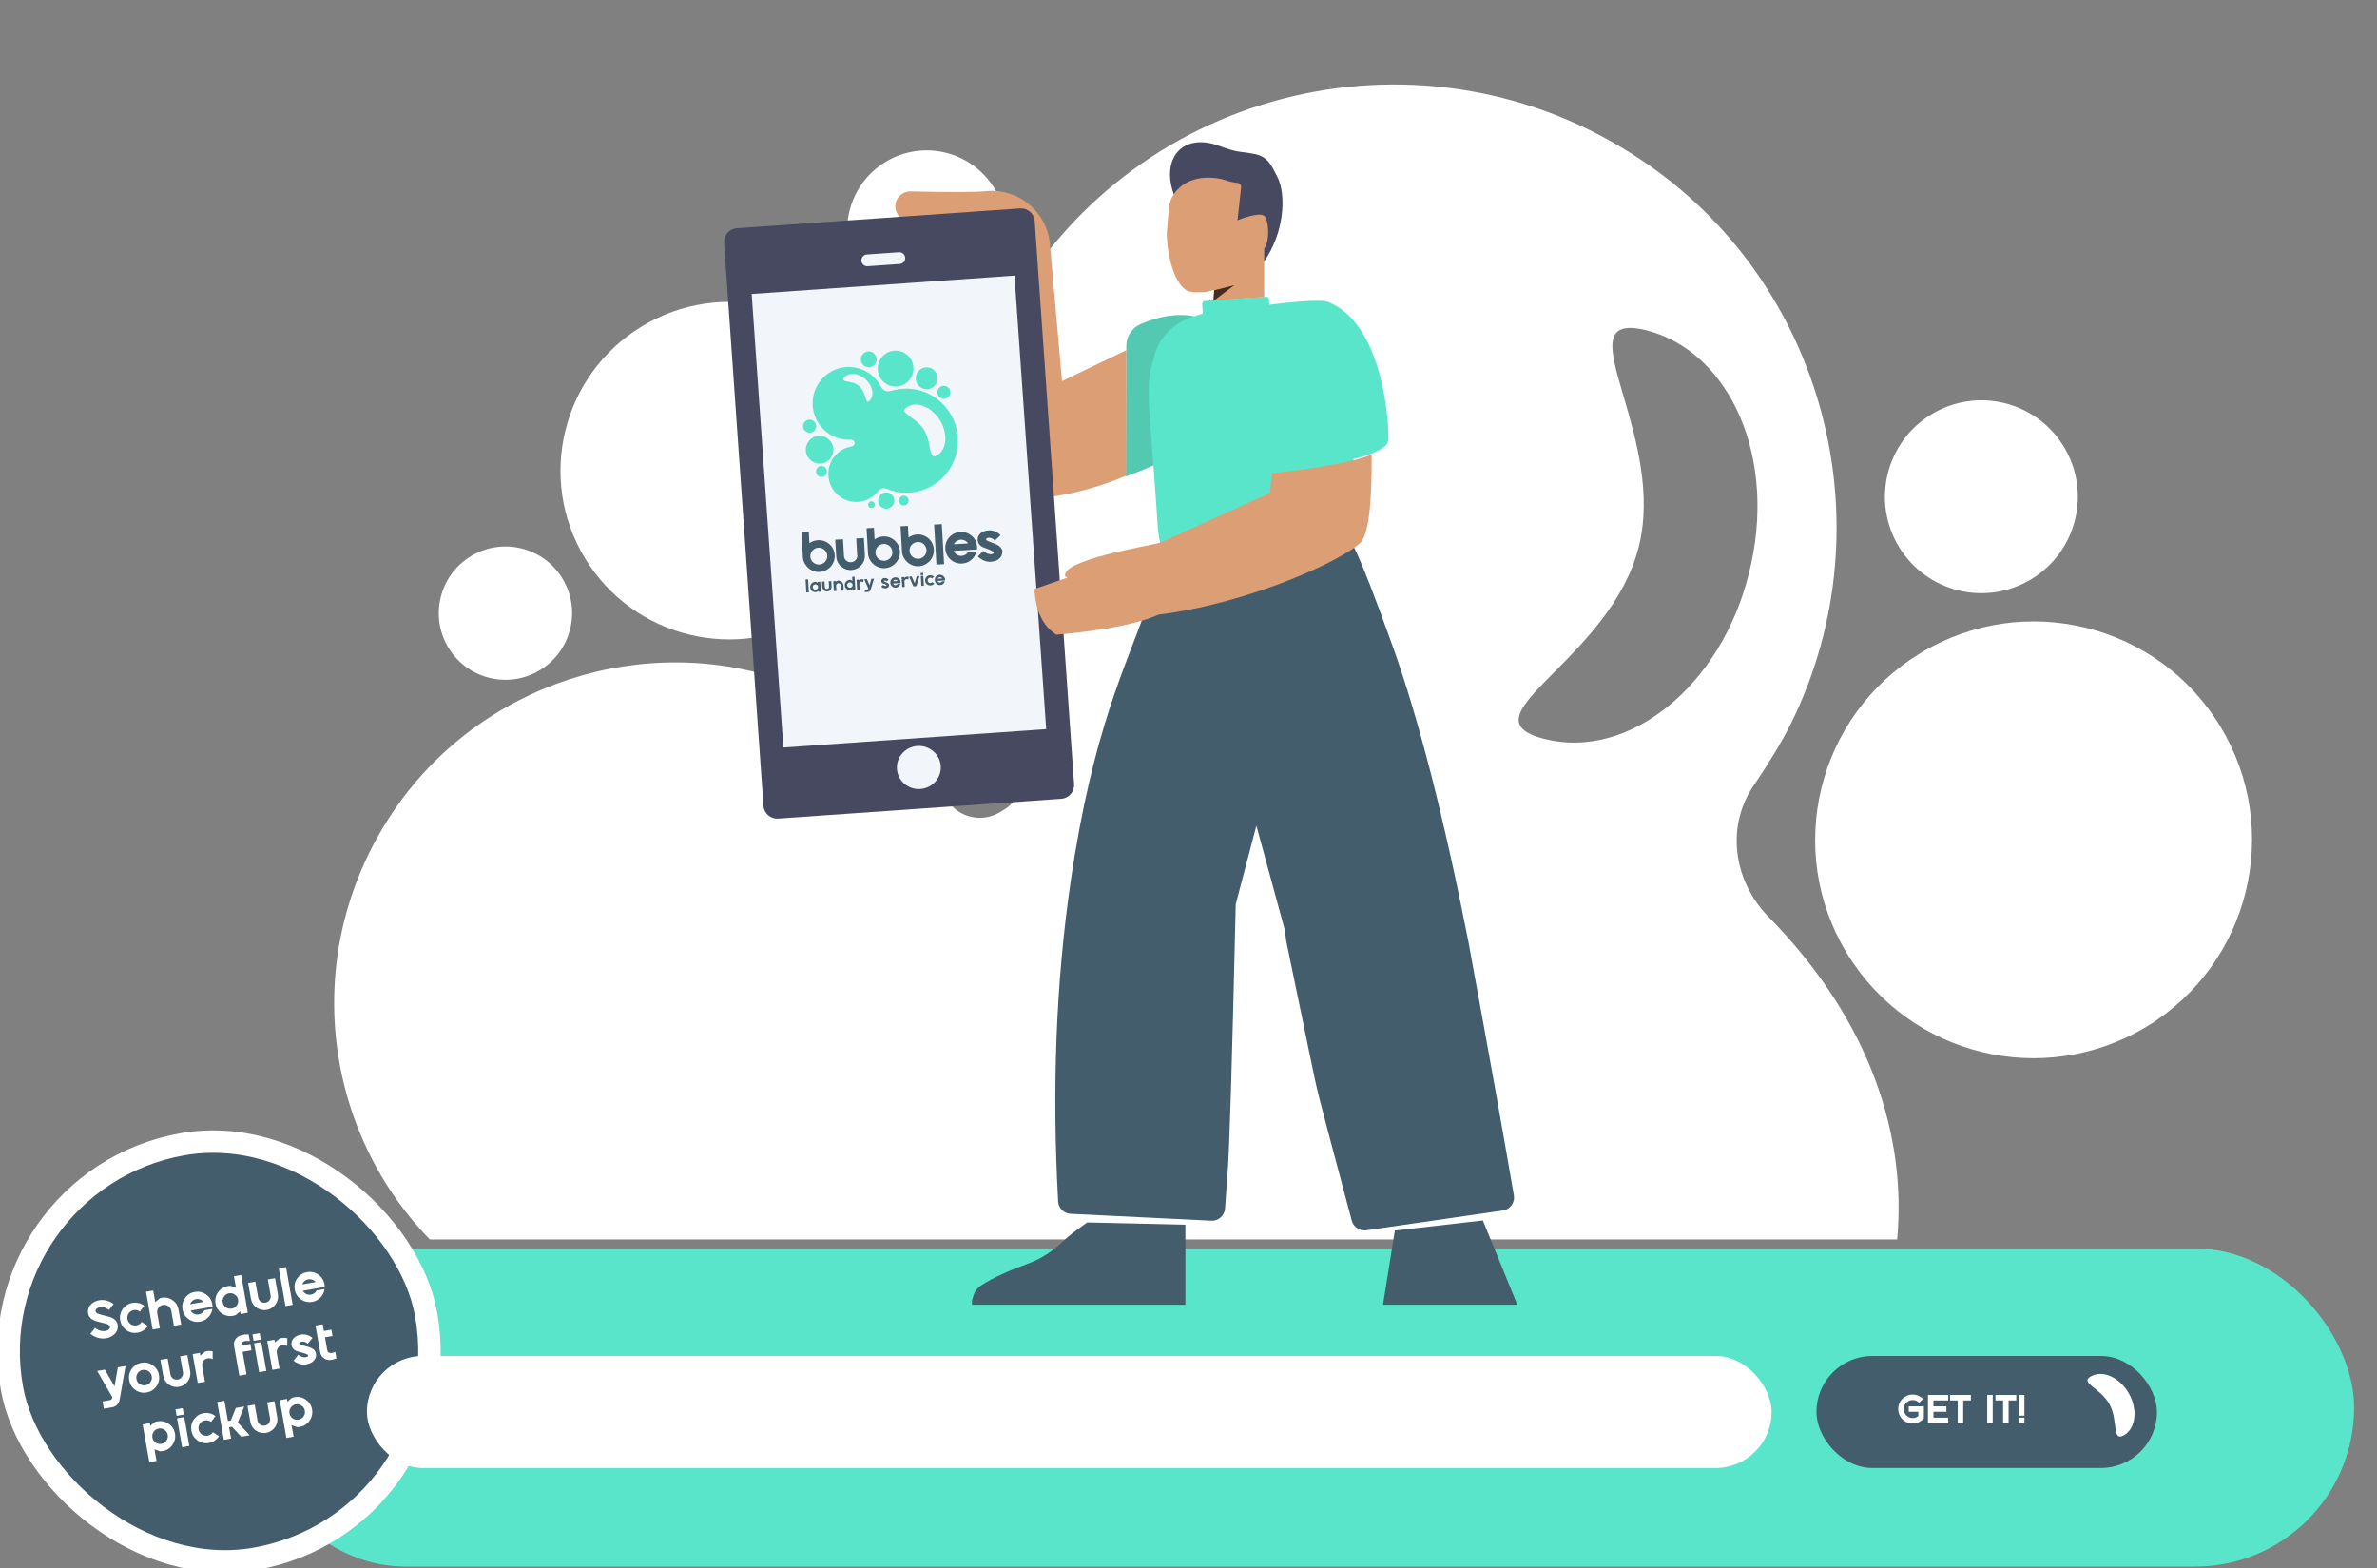
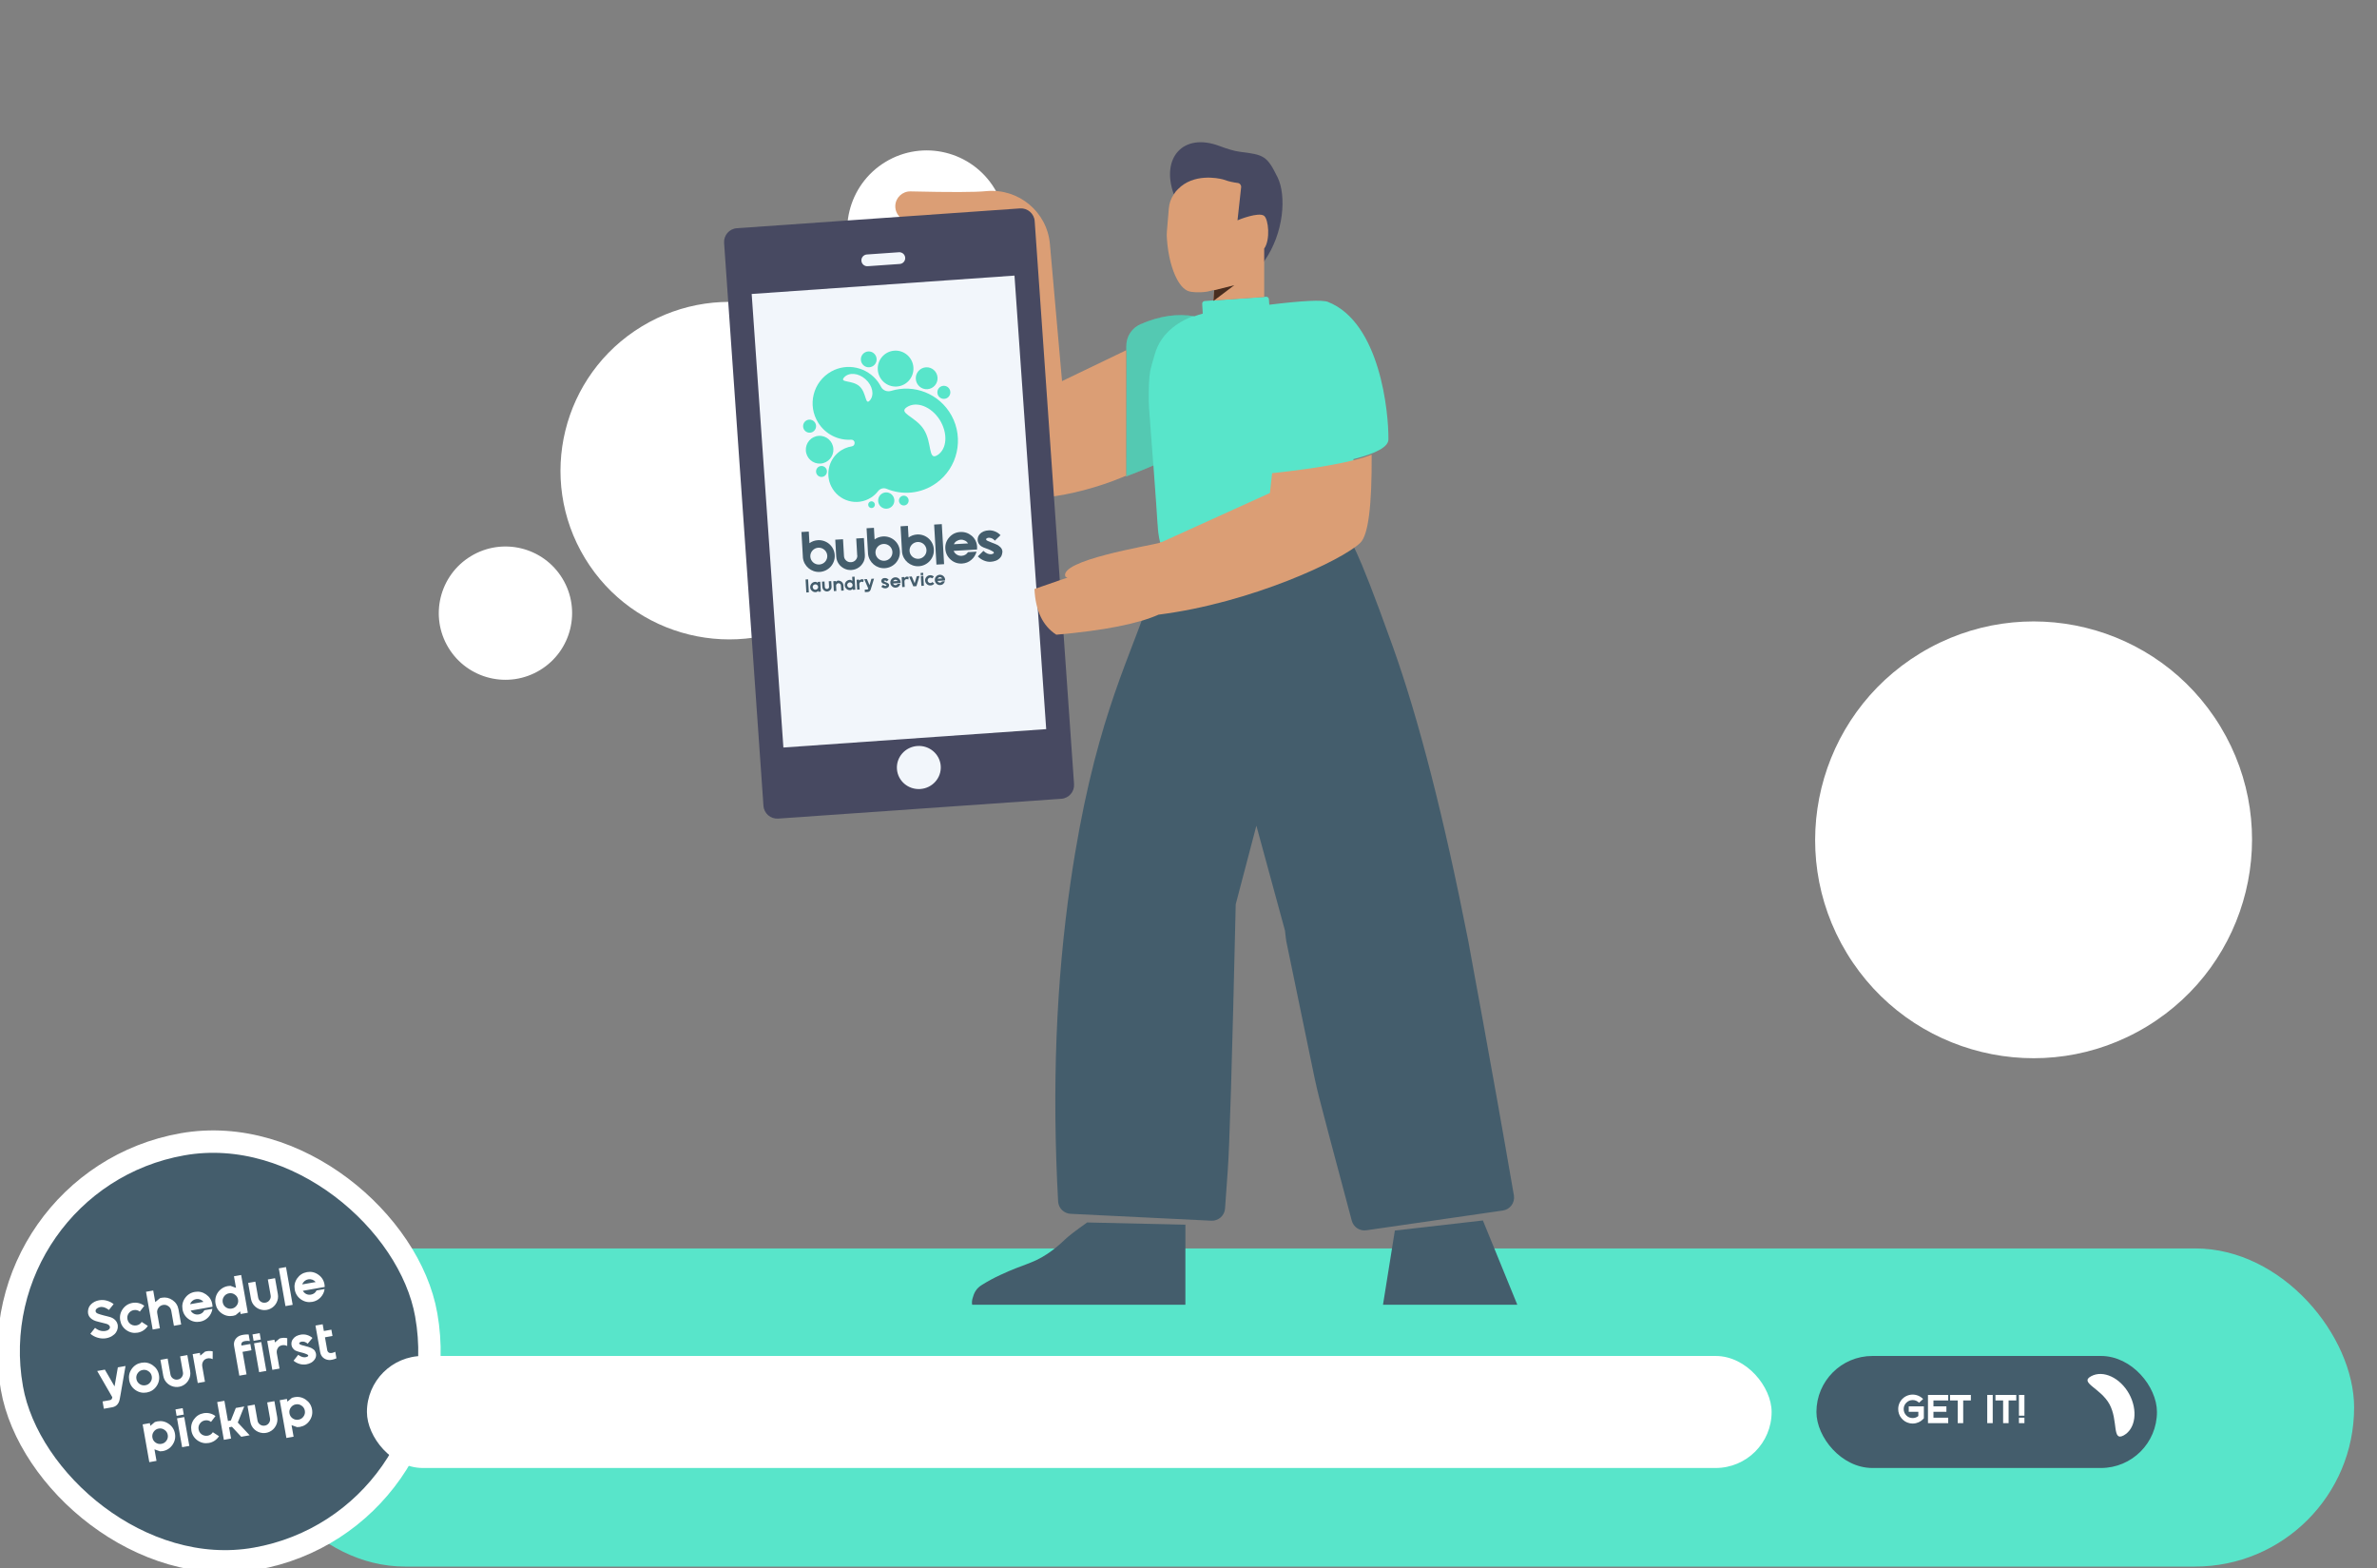
<svg xmlns="http://www.w3.org/2000/svg" width="1061" height="700" viewBox="0 0 1061 700" fill="none">
  <rect x="0" y="0" width="1061" height="700" fill="#808080" stroke="none" />
  <g clip-path="url(#clip0_3001_127)">
    <g clip-path="url(#clip1_3001_127)">
      <path d="M824.353 425.426C852.273 471.431 912.23 486.075 958.27 458.134C1004.31 430.193 1019 370.247 991.08 324.241C963.16 278.236 903.203 263.592 857.163 291.533C811.122 319.474 796.433 379.42 824.353 425.426Z" fill="white" />
-       <path d="M847.601 244.046C859.929 264.36 886.404 270.826 906.733 258.489C927.063 246.151 933.549 219.681 921.221 199.367C908.893 179.053 882.418 172.587 862.089 184.925C841.759 197.262 835.273 223.732 847.601 244.046Z" fill="white" />
      <path d="M383.302 120.97C393.455 137.699 415.257 143.024 431.999 132.863C448.741 122.703 454.083 100.904 443.93 84.175C433.777 67.446 411.975 62.121 395.233 72.281C378.491 82.442 373.149 104.24 383.302 120.97Z" fill="white" />
-       <path d="M200.17 289.1C208.691 303.141 226.989 307.61 241.04 299.083C255.092 290.555 259.575 272.26 251.054 258.219C242.533 244.179 224.234 239.709 210.183 248.237C196.132 256.764 191.648 275.06 200.17 289.1Z" fill="white" />
+       <path d="M200.17 289.1C208.691 303.141 226.989 307.61 241.04 299.083C255.092 290.555 259.575 272.26 251.054 258.219C242.533 244.179 224.234 239.709 210.183 248.237C196.132 256.764 191.648 275.06 200.17 289.1" fill="white" />
      <path d="M261.109 249.157C282.683 284.706 329.014 296.022 364.59 274.431C400.167 252.84 411.518 206.518 389.943 170.969C368.369 135.419 322.038 124.103 286.462 145.694C250.885 167.285 239.534 213.607 261.109 249.157Z" fill="white" />
-       <path fill-rule="evenodd" clip-rule="evenodd" d="M846.809 553.198C851.015 507.546 835.428 455.961 789.206 409.009C773.386 392.705 770.229 367.976 783.497 349.562C789.319 340.848 795.354 331.264 799.978 321.797C842.775 233.652 814.363 125.812 732.35 71.226C636.503 7.272 507.77 38.029 451.343 136.666C414.298 201.336 417.157 278.055 453.267 337.556C458.519 346.21 456.291 357.184 447.301 361.9L446.219 362.557C438.64 367.156 428.533 365.148 423.396 357.904C407.443 336.5 386.077 318.381 358.446 307.025C294.914 280.45 219.663 301.694 178.777 357.593C133.356 419.922 142.105 501.964 191.845 553.198L846.809 553.198ZM780.666 255.802C793.565 205.047 772.601 157.078 734.88 147.405C714.58 142.447 718.479 155.719 724.688 176.853C730.181 195.554 737.483 220.41 731.428 244.237C725.356 268.13 707.299 286.34 693.822 299.931C678.67 315.211 669.306 324.653 689.27 329.773C726.991 339.447 768.309 306.23 780.666 255.802Z" fill="white" />
    </g>
    <rect x="109.782" y="557.198" width="941" height="142" rx="71" fill="#58E5CA" />
    <rect x="-11.011" y="527.036" width="187.811" height="187.811" rx="93.905" transform="rotate(-10.006 -11.011 527.036)" fill="#445D6C" stroke="white" stroke-width="10" />
    <path d="M49.081 587.822C49.938 588.077 50.648 588.464 51.211 588.982C51.773 589.5 52.16 590.081 52.371 590.726C52.596 591.353 52.656 592.017 52.552 592.717C52.448 593.418 52.19 594.073 51.778 594.682C51.381 595.288 50.794 595.83 50.018 596.308C49.241 596.787 48.34 597.116 47.316 597.297C46.166 597.5 44.95 597.422 43.668 597.063C42.402 596.702 41.29 596.11 40.333 595.288L42.427 592.652C43.299 593.359 44.182 593.804 45.075 593.988C45.966 594.156 46.775 594.135 47.501 593.925C48.152 593.746 48.611 593.445 48.878 593.024C49.145 592.604 49.143 592.182 48.873 591.758C48.601 591.319 48.073 590.997 47.29 590.794L43.667 589.874C42.28 589.566 41.186 589.028 40.385 588.26C39.596 587.473 39.222 586.507 39.264 585.362C39.304 584.023 39.799 582.912 40.748 582.03C41.713 581.145 42.865 580.584 44.204 580.348C45.417 580.134 46.59 580.195 47.721 580.531C48.85 580.852 49.849 581.358 50.719 582.05L48.621 584.662C47.985 584.189 47.397 583.846 46.855 583.633C45.636 583.166 44.548 583.22 43.594 583.794C42.929 584.171 42.62 584.632 42.668 585.176C42.688 585.66 43.031 586.038 43.696 586.311C43.961 586.426 44.34 586.554 44.836 586.694C45.332 586.834 45.811 586.969 46.273 587.099C46.747 587.21 47.265 587.338 47.827 587.483C48.389 587.627 48.806 587.74 49.081 587.822ZM56.875 588.762C56.983 589.377 57.234 589.925 57.628 590.408C58.035 590.873 58.525 591.209 59.098 591.416C59.686 591.621 60.288 591.669 60.903 591.561C61.911 591.383 62.688 590.864 63.235 590.004L65.987 591.785C65.489 592.555 64.849 593.212 64.068 593.756C63.284 594.285 62.419 594.632 61.474 594.799C59.646 595.121 57.964 594.752 56.428 593.691C54.906 592.611 53.983 591.157 53.661 589.329C53.335 587.486 53.705 585.804 54.769 584.284C55.849 582.761 57.303 581.839 59.13 581.516C60.076 581.349 61.007 581.38 61.925 581.608C62.842 581.836 63.668 582.235 64.402 582.804L62.422 585.395C61.614 584.774 60.706 584.553 59.697 584.73C58.752 584.897 58 585.379 57.442 586.176C56.897 586.955 56.708 587.817 56.875 588.762ZM69.304 581.159L71.407 579.399C71.669 579.32 71.934 579.257 72.202 579.21C73.951 578.901 75.558 579.26 77.022 580.285C78.484 581.294 79.37 582.681 79.681 584.446L80.866 591.158L77.628 591.73L76.443 585.017C76.29 584.151 75.853 583.464 75.13 582.958C74.422 582.449 73.636 582.271 72.769 582.424C71.902 582.577 71.216 583.015 70.71 583.738C70.204 584.461 70.027 585.256 70.18 586.122L71.364 592.835L68.15 593.402L65.177 576.55L68.391 575.983L69.304 581.159ZM82.582 579.377C83.661 577.854 85.115 576.932 86.943 576.609C88.771 576.287 90.445 576.657 91.965 577.722C93.5 578.783 94.431 580.235 94.756 582.079C94.823 582.457 94.858 582.841 94.862 583.23L85.1 584.952C85.456 585.588 85.963 586.067 86.621 586.39C87.277 586.697 87.975 586.785 88.715 586.654C89.865 586.451 90.699 585.833 91.215 584.799L94.807 584.166C94.605 585.599 93.998 586.851 92.985 587.924C91.984 588.977 90.752 589.633 89.286 589.892C87.459 590.214 85.777 589.845 84.241 588.784C82.718 587.704 81.796 586.25 81.473 584.422C81.148 582.579 81.517 580.897 82.582 579.377ZM84.841 582.098L90.82 581.043C90.426 580.56 89.934 580.208 89.342 579.988C88.751 579.767 88.14 579.712 87.51 579.824C86.88 579.935 86.325 580.195 85.844 580.605C85.364 581.014 85.03 581.512 84.841 582.098ZM99.981 578.671C99.436 579.45 99.246 580.312 99.413 581.257C99.58 582.203 100.053 582.948 100.831 583.493C101.626 584.035 102.495 584.223 103.441 584.056C104.386 583.889 105.131 583.417 105.676 582.638C106.237 581.857 106.434 580.993 106.267 580.048C106.101 579.102 105.62 578.359 104.826 577.816C104.044 577.256 103.181 577.059 102.236 577.225C101.29 577.392 100.539 577.874 99.981 578.671ZM96.199 581.824C95.985 580.611 96.08 579.449 96.485 578.337C96.903 577.208 97.573 576.261 98.495 575.497C99.413 574.718 100.471 574.222 101.669 574.011C102.063 573.942 102.462 573.904 102.867 573.897L105.342 574.801L104.428 569.625L107.643 569.058L110.616 585.91L107.402 586.477L107.193 585.295L105.173 586.967C104.793 587.116 104.406 587.224 104.012 587.294C102.184 587.616 100.503 587.247 98.967 586.186C97.444 585.106 96.521 583.652 96.199 581.824ZM114.404 574.445L115.229 579.125C115.363 579.881 115.746 580.488 116.379 580.945C117.025 581.383 117.734 581.534 118.506 581.398C119.278 581.262 119.885 580.879 120.326 580.248C120.78 579.6 120.941 578.897 120.807 578.141L119.556 571.05L122.77 570.483L124.021 577.574C124.263 578.944 124.061 580.239 123.415 581.458C122.782 582.658 121.851 583.554 120.623 584.144C120.128 584.377 119.613 584.541 119.077 584.636C118.542 584.731 118.001 584.753 117.456 584.703C116.1 584.568 114.912 584.047 113.89 583.138C112.882 582.212 112.257 581.063 112.015 579.692L110.764 572.601L113.978 572.034L114.404 574.445ZM130.636 582.377L127.422 582.944L124.449 566.093L127.663 565.526L130.636 582.377ZM132.667 570.54C133.747 569.018 135.201 568.095 137.029 567.773C138.856 567.45 140.53 567.821 142.05 568.885C143.586 569.946 144.517 571.399 144.842 573.242C144.909 573.62 144.944 574.004 144.948 574.393L135.186 576.116C135.542 576.751 136.049 577.231 136.707 577.553C137.362 577.86 138.06 577.948 138.801 577.817C139.951 577.614 140.784 576.996 141.301 575.963L144.893 575.329C144.691 576.762 144.084 578.015 143.07 579.087C142.07 580.141 140.838 580.797 139.372 581.055C137.544 581.378 135.863 581.008 134.327 579.947C132.804 578.867 131.882 577.413 131.559 575.586C131.234 573.742 131.603 572.06 132.667 570.54ZM134.926 573.261L140.906 572.206C140.512 571.723 140.02 571.372 139.428 571.151C138.837 570.93 138.226 570.876 137.596 570.987C136.966 571.098 136.41 571.359 135.93 571.768C135.45 572.178 135.115 572.676 134.926 573.261ZM56.033 609.675L53.866 622.12C53.834 622.305 53.789 622.556 53.731 622.875C53.674 623.194 53.62 623.488 53.57 623.757C53.536 624.023 53.491 624.274 53.435 624.512C53.23 625.555 52.845 626.37 52.283 626.957C51.739 627.557 50.978 627.943 50.001 628.115L46.361 628.757L45.786 625.496L49 624.928C49.41 624.856 49.678 624.719 49.805 624.518C49.951 624.33 50.06 624.027 50.132 623.608L43.388 611.905L46.815 611.301L46.96 611.568L48.709 614.574L51.132 618.777L52.205 612.568L52.606 610.279L56.033 609.675ZM58.779 610.993C59.859 609.471 61.313 608.548 63.141 608.226C64.968 607.903 66.642 608.274 68.162 609.338C69.698 610.399 70.628 611.852 70.954 613.695C71.276 615.523 70.899 617.206 69.822 618.745C68.758 620.265 67.312 621.186 65.484 621.508C63.656 621.831 61.974 621.461 60.439 620.4C58.916 619.32 57.993 617.867 57.671 616.039C57.346 614.195 57.715 612.513 58.779 610.993ZM67.148 616.852C67.709 616.071 67.906 615.208 67.739 614.262C67.573 613.317 67.092 612.573 66.298 612.031C65.516 611.47 64.653 611.273 63.708 611.44C62.762 611.607 62.011 612.089 61.453 612.886C60.907 613.664 60.718 614.526 60.885 615.472C61.052 616.417 61.525 617.162 62.303 617.707C63.097 618.25 63.967 618.437 64.913 618.27C65.858 618.104 66.603 617.631 67.148 616.852ZM75.252 608.769L76.078 613.449C76.211 614.206 76.595 614.812 77.228 615.269C77.874 615.708 78.583 615.859 79.355 615.722C80.127 615.586 80.734 615.203 81.175 614.573C81.629 613.924 81.789 613.221 81.656 612.465L80.405 605.375L83.619 604.808L84.87 611.898C85.112 613.269 84.91 614.564 84.264 615.782C83.631 616.983 82.7 617.878 81.472 618.468C80.977 618.702 80.462 618.866 79.926 618.96C79.39 619.055 78.85 619.077 78.305 619.027C76.949 618.893 75.76 618.371 74.739 617.463C73.731 616.536 73.106 615.387 72.864 614.016L71.613 606.926L74.827 606.359L75.252 608.769ZM89.425 605.026L91.527 603.266C91.79 603.187 92.055 603.124 92.323 603.077C93.205 602.921 94.079 602.946 94.943 603.151L94.921 606.615C94.366 606.323 93.782 606.191 93.169 606.218C92.557 606.245 92.016 606.405 91.548 606.699C91.093 606.974 90.739 607.41 90.487 608.007C90.232 608.588 90.17 609.249 90.301 609.989L91.485 616.702L88.271 617.269L85.998 604.388L89.213 603.821L89.425 605.026ZM111.511 598.546C110.961 598.465 110.445 598.442 109.964 598.478C109.498 598.511 109.066 598.596 108.668 598.731C108.285 598.863 108.008 599.091 107.838 599.414C107.665 599.72 107.642 600.098 107.77 600.547L111.74 599.846L112.237 602.659L108.266 603.359L110.042 613.428L106.828 613.995L104.501 600.806C104.323 599.798 104.447 598.891 104.874 598.084C105.316 597.275 105.97 596.656 106.837 596.227C107.503 595.947 108.194 595.768 108.911 595.69C109.626 595.597 110.319 595.564 110.99 595.592L111.511 598.546ZM113.395 599.554L116.61 598.987L118.882 611.868L115.668 612.435L113.395 599.554ZM113.199 598.443L112.695 595.583L115.909 595.016L116.414 597.876L113.199 598.443ZM122.708 599.154L124.81 597.394C125.073 597.315 125.338 597.252 125.606 597.205C126.488 597.049 127.361 597.074 128.226 597.279L128.204 600.743C127.649 600.451 127.065 600.319 126.452 600.346C125.839 600.372 125.299 600.533 124.831 600.827C124.376 601.102 124.022 601.538 123.77 602.135C123.515 602.716 123.453 603.377 123.584 604.117L124.768 610.83L121.554 611.397L119.281 598.516L122.495 597.949L122.708 599.154ZM137.595 605.033C137.597 604.951 137.558 604.869 137.478 604.785C137.414 604.699 137.311 604.62 137.168 604.548C137.025 604.475 136.884 604.411 136.744 604.354C136.601 604.282 136.427 604.215 136.221 604.154C136.013 604.077 135.848 604.017 135.726 603.973C135.605 603.93 135.451 603.884 135.263 603.836C135.092 603.785 134.998 603.761 134.983 603.763C134.964 603.75 134.853 603.721 134.65 603.676C134.463 603.628 134.335 603.593 134.267 603.573C134.198 603.553 134.062 603.52 133.859 603.474C133.672 603.426 133.535 603.385 133.448 603.352C133.361 603.319 133.223 603.278 133.036 603.23C132.865 603.179 132.726 603.13 132.621 603.084C132.515 603.037 132.384 602.987 132.228 602.933C132.089 602.877 131.966 602.825 131.86 602.779C131.767 602.714 131.667 602.651 131.558 602.589C131.447 602.511 131.353 602.438 131.276 602.37C130.448 601.639 130.048 600.751 130.075 599.706C130.089 598.957 130.305 598.293 130.723 597.716C131.138 597.122 131.643 596.668 132.237 596.352C132.847 596.033 133.522 595.808 134.263 595.678C135.192 595.514 136.111 595.563 137.018 595.825C137.926 596.087 138.743 596.528 139.469 597.147L137.343 599.74C136.55 599.019 135.707 598.705 134.813 598.797C134.395 598.822 134.066 598.937 133.826 599.142C133.625 599.291 133.529 599.438 133.538 599.583C133.536 599.664 133.577 599.755 133.659 599.854C133.755 599.935 133.866 600.012 133.993 600.088C134.117 600.147 134.274 600.208 134.464 600.272C134.654 600.336 134.818 600.389 134.955 600.43C135.089 600.455 135.234 600.494 135.39 600.548C135.562 600.599 135.663 600.621 135.695 600.616C135.885 600.68 136.167 600.76 136.541 600.856C136.931 600.95 137.239 601.034 137.463 601.108C137.684 601.167 137.969 601.262 138.318 601.396C138.664 601.514 138.945 601.635 139.162 601.759C139.379 601.883 139.618 602.044 139.881 602.241C140.14 602.423 140.346 602.622 140.498 602.839C140.65 603.056 140.777 603.318 140.88 603.625C140.999 603.929 141.066 604.266 141.083 604.637C141.122 605.41 140.913 606.113 140.456 606.746C140.015 607.376 139.468 607.871 138.817 608.229C138.162 608.572 137.449 608.812 136.677 608.948C135.716 609.117 134.721 609.049 133.692 608.743C132.679 608.435 131.791 607.958 131.027 607.313L133.101 604.705C134.455 605.652 135.643 605.987 136.666 605.709C137.285 605.534 137.595 605.309 137.595 605.033ZM145.992 602.187C146.025 602.652 146.149 603.028 146.362 603.316C146.575 603.603 146.842 603.783 147.164 603.856C147.501 603.927 147.881 603.917 148.304 603.826C148.727 603.735 149.176 603.566 149.653 603.32L150.17 606.251C148.763 606.84 147.596 607.087 146.669 606.99C145.708 606.883 144.881 606.526 144.189 605.917C143.509 605.289 143.082 604.479 142.907 603.486L140.814 591.622L144.028 591.055L144.558 594.056L147.914 593.464L148.41 596.277L145.054 596.869L145.992 602.187ZM74.289 643.01C74.85 642.228 75.047 641.365 74.88 640.42C74.713 639.474 74.233 638.73 73.438 638.188C72.657 637.627 71.794 637.43 70.848 637.597C69.903 637.764 69.151 638.246 68.593 639.043C68.048 639.821 67.859 640.683 68.026 641.629C68.192 642.574 68.665 643.319 69.444 643.864C70.238 644.407 71.108 644.594 72.053 644.428C72.999 644.261 73.744 643.788 74.289 643.01ZM75.303 635.495C76.838 636.557 77.769 638.009 78.094 639.852C78.417 641.68 78.039 643.363 76.962 644.902C75.898 646.422 74.452 647.343 72.625 647.666C72.231 647.735 71.83 647.765 71.422 647.756L68.951 646.876L69.861 652.028L66.646 652.595L63.673 635.744L66.887 635.176L67.1 636.382L69.116 634.686C69.499 634.553 69.887 634.452 70.281 634.383C72.109 634.06 73.783 634.431 75.303 635.495ZM79.022 633.036L82.236 632.468L84.509 645.35L81.294 645.917L79.022 633.036ZM78.826 631.925L78.321 629.065L81.536 628.498L82.04 631.358L78.826 631.925ZM88.646 637.991C88.754 638.605 89.005 639.154 89.399 639.637C89.806 640.101 90.296 640.437 90.869 640.645C91.457 640.85 92.059 640.898 92.673 640.79C93.682 640.612 94.459 640.093 95.006 639.233L97.758 641.014C97.26 641.784 96.62 642.441 95.839 642.985C95.055 643.513 94.19 643.861 93.245 644.028C91.417 644.35 89.735 643.981 88.199 642.919C86.677 641.84 85.754 640.386 85.431 638.558C85.106 636.714 85.476 635.033 86.54 633.513C87.62 631.99 89.073 631.067 90.901 630.745C91.847 630.578 92.778 630.609 93.696 630.837C94.613 631.065 95.439 631.463 96.173 632.032L94.193 634.624C93.385 634.003 92.477 633.781 91.468 633.959C90.523 634.126 89.771 634.608 89.213 635.405C88.668 636.183 88.479 637.045 88.646 637.991ZM101.751 634.217L103.051 633.987L103.301 633.334L105.259 628.407L109.017 627.744L106.137 634.905L111.431 640.6L107.673 641.263L103.942 637.242L103.523 636.804L102.247 637.029L103.135 642.063L99.921 642.63L96.948 625.779L100.162 625.212L101.751 634.217ZM114.115 629.33L114.941 634.01C115.074 634.766 115.457 635.373 116.09 635.83C116.736 636.268 117.445 636.419 118.217 636.283C118.989 636.147 119.596 635.763 120.037 635.133C120.491 634.484 120.652 633.782 120.518 633.026L119.267 625.935L122.482 625.368L123.733 632.458C123.975 633.829 123.773 635.124 123.126 636.343C122.493 637.543 121.563 638.438 120.335 639.029C119.84 639.262 119.324 639.426 118.789 639.521C118.253 639.615 117.713 639.638 117.168 639.588C115.812 639.453 114.623 638.932 113.602 638.023C112.593 637.096 111.968 635.948 111.726 634.577L110.475 627.486L113.69 626.919L114.115 629.33ZM135.477 632.214C136.038 631.433 136.234 630.57 136.068 629.624C135.901 628.679 135.42 627.935 134.626 627.393C133.845 626.832 132.981 626.635 132.036 626.802C131.091 626.969 130.339 627.451 129.781 628.248C129.236 629.026 129.047 629.888 129.214 630.834C129.38 631.779 129.853 632.524 130.632 633.069C131.426 633.611 132.296 633.799 133.241 633.632C134.186 633.466 134.932 632.993 135.477 632.214ZM136.491 624.7C138.026 625.761 138.957 627.214 139.282 629.057C139.605 630.885 139.227 632.568 138.15 634.107C137.086 635.627 135.64 636.548 133.812 636.87C133.418 636.94 133.018 636.97 132.61 636.961L130.139 636.08L131.048 641.233L127.834 641.8L124.861 624.948L128.075 624.381L128.288 625.587L130.304 623.89C130.687 623.758 131.075 623.657 131.469 623.587C133.297 623.265 134.971 623.636 136.491 624.7Z" fill="white" />
    <rect x="811.782" y="606.198" width="150" height="48" rx="24" fill="#445D6C" />
    <rect x="811.782" y="606.198" width="150" height="48" rx="24" stroke="#445D6C" stroke-width="2" />
    <path d="M851.984 627.674H858.734V633.002C858.062 633.818 857.24 634.43 856.268 634.838C855.92 634.994 855.56 635.114 855.188 635.198C854.72 635.306 854.246 635.36 853.766 635.36H853.73C853.25 635.36 852.776 635.306 852.308 635.198C850.856 634.874 849.656 634.124 848.708 632.948C847.76 631.772 847.286 630.422 847.286 628.898C847.286 627.89 847.502 626.942 847.934 626.054C848.378 625.166 848.978 624.422 849.734 623.822C850.502 623.222 851.36 622.814 852.308 622.598C852.776 622.49 853.25 622.436 853.73 622.436C854.222 622.436 854.708 622.49 855.188 622.598C856.436 622.886 857.51 623.492 858.41 624.416L856.574 626.072C855.794 625.28 854.852 624.884 853.748 624.884C852.644 624.884 851.696 625.28 850.904 626.072C850.124 626.852 849.734 627.794 849.734 628.898C849.734 630.002 850.124 630.95 850.904 631.742C851.696 632.522 852.644 632.912 853.748 632.912C854.696 632.912 855.536 632.612 856.268 632.012V630.122H851.984V627.674ZM869.607 625.046H863.019V627.674H868.797V630.122H863.019V632.75H869.607V635.198H860.571V622.598H869.607V625.046ZM870.428 622.598H879.716V625.046H876.296V635.198H873.848V625.046H870.428V622.598ZM889.474 635.198H887.026V622.598H889.474V635.198ZM890.695 622.598H899.983V625.046H896.563V635.198H894.115V625.046H890.695V622.598ZM901.176 632.75H903.624V635.198H901.176V632.75ZM901.176 631.85V622.598H903.624V631.85H901.176Z" fill="white" />
    <g clip-path="url(#clip2_3001_127)">
      <path d="M947.95 640.643C942.623 643.541 945.596 634.044 941.57 626.704C937.543 619.427 928.003 617.145 933.393 614.246C938.72 611.347 946.34 614.863 950.366 622.14C954.331 629.418 953.278 637.682 947.95 640.643Z" fill="white" />
    </g>
    <rect x="163.782" y="605.198" width="627" height="50" rx="25" fill="white" />
    <path d="M553.426 67.741C550.864 67.42 547.706 66.43 544.256 65.135C528.174 59.099 518.145 70.353 523.874 86.546L531.262 93.934C538.426 106.919 555.038 129.665 564.172 116.77C573.306 103.874 574.166 87.132 570.282 79.198C565.505 69.438 564.172 69.084 553.426 67.741Z" fill="#474961" />
    <path d="M529.11 582.34C529.017 582.33 528.922 582.325 528.826 582.325H433.925C433.862 582.004 433.83 581.601 433.839 581.078C433.905 580.67 433.913 580.202 434.038 579.737C434.789 576.943 435.698 575.087 438.359 573.438C441.019 571.788 443.735 570.315 446.565 569.02C457.001 564.114 460.568 564.176 467.43 559.676C470.27 557.796 472.881 555.619 475.32 553.264C476.946 551.694 480.265 549.143 485.278 545.612L529.11 546.621V582.34ZM677.266 582.332C677.195 582.327 677.124 582.325 677.052 582.325H617.318L622.612 549.221L661.906 544.725L677.266 582.332Z" fill="#445D6C" />
    <path d="M546.96 236.653C548.96 234.397 551.196 232.313 553.654 230.438C560.801 227.752 574.438 224.913 584.168 228.013C595.547 231.638 602.571 241.55 602.571 241.55C602.571 241.55 604.239 239.813 621.644 288.426C633.248 320.834 644.507 364.75 655.422 420.174C656.467 426.38 664.722 469.699 675.739 533.501C675.748 533.554 675.756 533.606 675.764 533.658C676.226 536.854 674.011 539.82 670.815 540.283L609.869 549.107C606.935 549.531 604.148 547.694 603.382 544.83C595.781 516.405 589.448 492.552 588.829 489.902C587.497 484.608 586.188 478.615 584.833 471.749L574.168 420.193C574.063 419.693 573.861 418.072 573.561 415.328C568.586 397.083 564.332 381.482 560.799 368.526C557.959 379.43 554.886 391.121 551.579 403.601C549.974 473.576 548.774 513.369 547.98 522.979C547.857 524.465 547.467 529.937 546.81 539.395C546.59 542.57 543.87 544.986 540.691 544.83L477.862 541.754C474.871 541.608 472.474 539.225 472.309 536.236C469.531 485.815 471.37 438.386 477.826 393.947C487.847 324.976 502.989 296.792 512.021 270.261C512.121 269.945 519.287 258.598 533.517 236.221C538.463 236.25 542.944 236.394 546.96 236.653Z" fill="#445D6C" />
    <path d="M533.121 141.161C534.385 140.696 535.64 140.302 536.859 139.969L536.617 135.583C536.582 134.945 537.066 134.397 537.703 134.352L565.135 132.443C565.779 132.398 566.337 132.884 566.383 133.528L566.557 136.004C581.52 134.176 590.255 133.759 592.763 134.752C616.018 143.965 619.863 183.965 619.74 196.133C619.708 199.397 614.493 202.326 604.096 204.92C605.229 215.981 605.897 222.23 606.281 225.476C606.281 225.476 606.276 226.051 606.406 226.901C606.736 229.399 527.731 253.854 527.731 253.854C527.671 253.802 527.616 253.807 527.616 253.807C527.616 253.807 526.494 253.617 525.107 252.934C524.418 252.649 523.72 252.251 523.007 251.681C517.723 247.547 516.871 237.226 516.761 234.709C516.691 233.911 516.636 233.284 516.636 233.284C516.418 229.529 515.888 221.925 514.839 207.741C511.092 209.356 507.008 210.998 502.586 212.668L502.75 154.314C502.761 150.142 505.237 146.37 509.06 144.7C517.571 140.981 525.591 139.801 533.121 141.161Z" fill="#58E5CA" />
    <path d="M564.282 110.958V132.572L541.634 134.118L541.951 129.405C538.716 130.23 538.902 130.133 538.591 130.201C534.83 130.742 531.702 130.299 531.133 130.123C529.057 129.732 527.031 127.771 525.366 124.623C523.106 120.422 521.37 114.059 520.867 106.599C520.744 105.537 520.796 104.492 520.848 103.448L521.709 93.098C521.896 90.784 522.664 88.532 524.047 86.576C524.61 85.702 525.154 85.001 525.803 84.427C532.798 77.224 543.725 79.53 545.671 80.024C545.898 80.106 546.13 80.13 546.357 80.212C548.447 81.014 550.464 81.399 552.494 81.669C553.424 81.766 554.094 82.652 553.997 83.575L552.374 98.336C552.934 98.045 561.752 94.531 564.21 96.304C566.238 97.788 567.1 107.054 564.282 110.958ZM505.006 211.262C485.098 220.426 453.045 227.394 444.477 217.411C433.258 204.338 431.781 168.742 440.046 110.624C422.006 106.628 409.51 102.284 402.558 97.593C400.676 96.323 399.571 94.188 399.624 91.924C399.71 88.248 402.771 85.337 406.461 85.423C424.128 85.835 435.323 85.801 440.046 85.321C440.164 85.309 440.283 85.298 440.401 85.288C454.73 84.029 467.37 94.583 468.633 108.859L474.05 170.097L502.735 156.3L502.706 212.138C503.483 211.845 504.25 211.553 505.006 211.262Z" fill="#DB9E75" />
    <path opacity="0.177" d="M532.679 141.051C527.427 143.043 522.072 146.28 518.492 151.539C517.466 153.065 516.175 155.359 515.298 158.594C515.173 159.065 515.044 159.478 514.919 159.948C514.621 160.951 513.978 163.074 513.46 165.359C512.912 167.934 512.675 172.778 512.767 179.49L512.782 179.661L512.918 182.463C513.683 192.61 514.305 200.93 514.808 207.725C511.087 209.332 507.028 210.965 502.632 212.625L502.755 154.292C502.763 150.13 505.224 146.364 509.032 144.685C517.38 141.003 525.262 139.792 532.679 141.051Z" fill="#444444" />
    <path d="M541.959 129.542L550.93 127.304L541.634 134.317L541.959 129.542Z" fill="#482D1F" />
    <path d="M455.291 93.019L328.908 101.857C325.525 102.093 322.974 105.028 323.211 108.411L340.78 359.661C341.016 363.044 343.951 365.595 347.334 365.358L473.717 356.521C477.1 356.284 479.651 353.35 479.414 349.966L461.845 98.717C461.609 95.334 458.674 92.782 455.291 93.019Z" fill="#474961" />
    <path d="M410.803 352.153C416.202 351.775 420.278 347.172 419.908 341.871C419.537 336.571 414.86 332.58 409.461 332.957C404.062 333.335 399.986 337.938 400.357 343.238C400.727 348.539 405.404 352.53 410.803 352.153Z" fill="#F2F6FB" />
    <path d="M401.245 112.581L386.929 113.582C385.483 113.683 384.393 114.937 384.495 116.382C384.596 117.828 385.85 118.918 387.295 118.817L401.611 117.816C403.057 117.715 404.147 116.461 404.046 115.015C403.945 113.57 402.691 112.48 401.245 112.581Z" fill="#F2F6FB" />
    <path d="M452.827 123.003L335.521 131.206L349.675 333.631L466.982 325.428L452.827 123.003Z" fill="#F2F6FB" />
    <g clip-path="url(#clip3_3001_127)">
      <path d="M424.726 185.479C419.254 175.555 407.883 171.341 397.77 174.457C395.99 174.991 394.077 174.282 393.242 172.614C392.83 171.858 392.362 171.053 391.85 170.356C387.071 163.883 378.176 161.856 371.122 165.764C362.866 170.324 360.24 180.884 365.266 188.75C368.559 193.911 374.233 196.619 379.911 196.247C380.737 196.193 381.449 196.772 381.452 197.607C381.456 197.659 381.456 197.659 381.459 197.711C381.507 198.439 380.98 199.1 380.26 199.199C378.106 199.549 375.985 200.419 374.119 202.003C369.794 205.627 368.496 211.924 371.008 217.032C374.355 223.807 382.641 226.03 388.811 222.077C390.005 221.32 391.032 220.365 391.893 219.265C392.799 218.057 394.375 217.588 395.762 218.176C402.797 221.108 411.154 220.456 417.889 215.629C427.45 208.843 430.377 195.758 424.726 185.479ZM376.743 168.475C378.868 166.091 383.139 166.386 386.334 169.256C389.526 172.074 390.376 176.351 388.251 178.735C386.126 181.119 386.832 175.278 383.637 172.408C380.442 169.538 374.622 170.911 376.743 168.475ZM418.468 203.116C414.189 205.849 416.142 197.683 412.381 191.717C408.623 185.804 400.599 184.399 404.879 181.665C409.158 178.931 415.702 181.477 419.46 187.391C423.169 193.359 422.748 200.382 418.468 203.116Z" fill="#58E5CA" />
      <path d="M400.287 172.517C404.678 172.23 408.003 168.413 407.713 163.992C407.423 159.571 403.629 156.221 399.238 156.509C394.847 156.796 391.523 160.613 391.813 165.034C392.102 169.455 395.897 172.805 400.287 172.517Z" fill="#58E5CA" />
      <path d="M388.007 163.926C389.946 163.799 391.414 162.114 391.286 160.162C391.158 158.21 389.482 156.73 387.544 156.857C385.605 156.985 384.137 158.67 384.265 160.622C384.393 162.574 386.068 164.053 388.007 163.926Z" fill="#58E5CA" />
      <path d="M413.949 173.71C416.629 173.534 418.658 171.205 418.482 168.506C418.305 165.808 415.989 163.763 413.309 163.938C410.629 164.114 408.599 166.444 408.776 169.142C408.953 171.841 411.269 173.886 413.949 173.71Z" fill="#58E5CA" />
      <path d="M421.489 178.018C423.086 177.914 424.295 176.526 424.189 174.918C424.084 173.311 422.704 172.092 421.108 172.197C419.511 172.302 418.302 173.69 418.408 175.297C418.513 176.905 419.893 178.123 421.489 178.018Z" fill="#58E5CA" />
      <path d="M403.559 225.599C404.756 225.521 405.663 224.48 405.584 223.274C405.505 222.068 404.47 221.155 403.273 221.233C402.075 221.312 401.169 222.353 401.248 223.558C401.327 224.764 402.361 225.678 403.559 225.599Z" fill="#58E5CA" />
      <path d="M389.118 226.755C389.944 226.7 390.57 225.982 390.516 225.149C390.461 224.317 389.747 223.686 388.92 223.74C388.093 223.794 387.467 224.513 387.522 225.345C387.576 226.178 388.291 226.809 389.118 226.755Z" fill="#58E5CA" />
      <path d="M361.561 193.117C363.157 193.012 364.366 191.624 364.261 190.017C364.155 188.409 362.776 187.191 361.179 187.295C359.582 187.4 358.373 188.788 358.479 190.396C358.584 192.003 359.964 193.221 361.561 193.117Z" fill="#58E5CA" />
      <path d="M395.825 227.046C397.821 226.915 399.332 225.18 399.2 223.17C399.069 221.161 397.344 219.638 395.348 219.769C393.352 219.9 391.841 221.635 391.973 223.644C392.105 225.654 393.829 227.176 395.825 227.046Z" fill="#58E5CA" />
      <path d="M366.847 212.867C368.187 212.779 369.202 211.615 369.113 210.265C369.025 208.916 367.867 207.894 366.527 207.981C365.187 208.069 364.172 209.234 364.261 210.583C364.349 211.933 365.507 212.955 366.847 212.867Z" fill="#58E5CA" />
      <path d="M366.249 206.903C369.642 206.681 372.211 203.732 371.987 200.316C371.763 196.9 368.831 194.311 365.438 194.533C362.045 194.755 359.476 197.705 359.7 201.121C359.924 204.537 362.856 207.126 366.249 206.903Z" fill="#58E5CA" />
    </g>
    <g clip-path="url(#clip4_3001_127)">
      <path d="M361.038 264.378L359.912 264.443L359.578 258.634L360.703 258.569L361.038 264.378Z" fill="#445D6C" />
      <path d="M361.632 262.147C361.609 261.745 361.676 261.338 361.88 260.967C362.084 260.597 362.339 260.313 362.686 260.069C363.033 259.825 363.388 259.715 363.838 259.689C363.973 259.681 364.108 259.673 364.246 259.71L365.037 260.113L365.014 259.711L366.139 259.646L366.394 264.07L365.268 264.135L365.245 263.733L364.506 264.224C364.373 264.276 364.238 264.284 364.103 264.292C363.473 264.328 362.92 264.136 362.444 263.715C361.924 263.296 361.668 262.773 361.632 262.147ZM363.023 261.215C362.811 261.452 362.739 261.77 362.757 262.082C362.775 262.395 362.925 262.656 363.166 262.911C363.404 263.121 363.682 263.24 364.042 263.219C364.357 263.201 364.619 263.051 364.876 262.812C365.088 262.576 365.208 262.3 365.187 261.943C365.169 261.63 365.019 261.369 364.778 261.114C364.541 260.904 364.263 260.785 363.903 260.806C363.543 260.827 363.235 260.979 363.023 261.215Z" fill="#445D6C" />
      <path d="M368.078 260.386L368.171 261.995C368.186 262.263 368.289 262.482 368.48 262.65C368.67 262.818 368.9 262.895 369.17 262.879C369.44 262.864 369.66 262.761 369.83 262.572C370 262.383 370.077 262.154 370.061 261.886L369.92 259.428L371.045 259.364L371.186 261.822C371.215 262.313 371.103 262.723 370.808 263.099C370.559 263.472 370.169 263.763 369.769 263.876C369.592 263.931 369.414 263.986 369.234 263.996C369.054 264.007 368.872 263.972 368.689 263.938C368.231 263.83 367.858 263.627 367.568 263.285C367.277 262.943 367.071 262.507 367.046 262.06L366.904 259.602L368.029 259.537L368.078 260.386Z" fill="#445D6C" />
      <path d="M373.048 259.652L373.833 259.158C373.923 259.153 374.013 259.148 374.103 259.143C374.508 259.119 374.873 259.188 375.246 259.391C375.616 259.549 375.857 259.804 376.102 260.149C376.303 260.496 376.459 260.846 376.482 261.248L376.615 263.572L375.49 263.636L375.357 261.312C375.339 261 375.236 260.781 374.998 260.571C374.76 260.36 374.53 260.284 374.215 260.302C373.9 260.32 373.68 260.423 373.468 260.659C373.255 260.895 373.178 261.124 373.196 261.437L373.33 263.761L372.205 263.825L371.95 259.401L373.075 259.336L373.093 259.649L373.048 259.652Z" fill="#445D6C" />
      <path d="M377.07 261.259C377.047 260.857 377.113 260.449 377.318 260.079C377.522 259.708 377.777 259.425 378.124 259.18C378.471 258.936 378.826 258.826 379.276 258.8C379.411 258.792 379.546 258.785 379.684 258.822L380.475 259.224L380.372 257.437L381.452 257.375L381.786 263.184L380.661 263.249L380.638 262.847L379.899 263.338C379.766 263.39 379.631 263.398 379.496 263.406C378.866 263.442 378.313 263.25 377.837 262.829C377.362 262.408 377.106 261.884 377.07 261.259ZM378.461 260.327C378.249 260.563 378.129 260.839 378.15 261.197C378.168 261.509 378.318 261.77 378.559 262.025C378.797 262.235 379.074 262.354 379.434 262.333C379.75 262.315 380.012 262.166 380.269 261.927C380.481 261.69 380.601 261.414 380.58 261.057C380.562 260.744 380.412 260.484 380.171 260.228C379.933 260.018 379.656 259.899 379.296 259.92C378.981 259.938 378.673 260.09 378.461 260.327Z" fill="#445D6C" />
      <path d="M383.58 259.046L384.364 258.552C384.454 258.547 384.544 258.542 384.634 258.537C384.949 258.519 385.222 258.548 385.5 258.666L385.342 259.841C385.154 259.717 384.969 259.638 384.744 259.651C384.516 259.62 384.338 259.675 384.161 259.73C383.986 259.829 383.856 259.927 383.732 260.113C383.607 260.3 383.575 260.526 383.59 260.794L383.724 263.118L382.599 263.182L382.344 258.758L383.469 258.693L383.49 259.051L383.58 259.046Z" fill="#445D6C" />
      <path d="M390.129 258.265L388.875 262.373C388.877 262.418 388.837 262.51 388.798 262.601C388.758 262.693 388.718 262.785 388.723 262.875C388.683 262.967 388.688 263.056 388.646 263.103C388.531 263.469 388.364 263.703 388.149 263.894C387.935 264.086 387.67 264.191 387.31 264.212L386.05 264.284L385.985 263.167L387.11 263.102C387.245 263.094 387.333 263.044 387.42 262.995C387.463 262.947 387.503 262.855 387.585 262.716L385.763 258.517L386.933 258.449L386.983 258.536L387.453 259.63L388.128 261.16L388.732 259.108L388.958 258.333L390.129 258.265Z" fill="#445D6C" />
      <path d="M395.717 261.217C395.714 261.172 395.714 261.172 395.712 261.127C395.709 261.083 395.664 261.085 395.616 261.043C395.569 261.001 395.524 261.004 395.476 260.962C395.429 260.92 395.384 260.922 395.291 260.883C395.243 260.841 395.153 260.846 395.151 260.801C395.106 260.804 395.058 260.762 395.011 260.719C394.963 260.677 394.918 260.68 394.918 260.68C394.918 260.68 394.873 260.683 394.826 260.64C394.778 260.598 394.733 260.601 394.688 260.604C394.688 260.604 394.64 260.561 394.55 260.567C394.503 260.524 394.458 260.527 394.413 260.53C394.368 260.532 394.32 260.49 394.275 260.493C394.228 260.451 394.183 260.453 394.135 260.411C394.09 260.414 394.042 260.372 393.995 260.33C393.947 260.287 393.902 260.29 393.855 260.248C393.807 260.206 393.807 260.206 393.76 260.164C393.712 260.122 393.712 260.122 393.664 260.08C393.421 259.78 393.313 259.472 393.385 259.154C393.415 258.883 393.54 258.697 393.664 258.51C393.834 258.321 394.006 258.177 394.229 258.119C394.449 258.017 394.674 258.004 394.944 257.988C395.259 257.97 395.579 258.041 395.857 258.16C396.135 258.278 396.418 258.486 396.655 258.697L395.844 259.506C395.604 259.251 395.323 259.087 395.008 259.105C394.873 259.113 394.738 259.121 394.651 259.171C394.563 259.221 394.521 259.268 394.523 259.313C394.526 259.357 394.526 259.357 394.574 259.399C394.621 259.442 394.624 259.486 394.669 259.484C394.716 259.526 394.761 259.523 394.809 259.565C394.856 259.607 394.901 259.605 394.949 259.647C394.994 259.644 395.042 259.686 395.089 259.728C395.137 259.771 395.182 259.768 395.182 259.768C395.229 259.81 395.322 259.85 395.46 259.887C395.597 259.923 395.69 259.963 395.737 260.005C395.83 260.045 395.922 260.084 396.015 260.124C396.108 260.163 396.203 260.247 396.295 260.287C396.343 260.329 396.438 260.413 396.531 260.453C396.626 260.537 396.676 260.624 396.724 260.666C396.774 260.752 396.779 260.842 396.829 260.929C396.834 261.018 396.842 261.152 396.85 261.286C396.82 261.557 396.743 261.786 396.573 261.975C396.403 262.164 396.186 262.311 395.966 262.413C395.746 262.515 395.479 262.576 395.209 262.591C394.894 262.609 394.529 262.541 394.206 262.425C393.88 262.264 393.6 262.101 393.36 261.846L394.171 261.037C394.599 261.416 394.97 261.574 395.327 261.508C395.634 261.356 395.722 261.306 395.717 261.217Z" fill="#445D6C" />
      <path d="M397.996 258.44C398.42 257.968 398.948 257.713 399.578 257.677C400.208 257.64 400.761 257.833 401.236 258.254C401.712 258.675 401.968 259.198 402.004 259.824C402.012 259.958 402.02 260.092 401.982 260.229L398.607 260.423C398.71 260.641 398.855 260.812 399.045 260.981C399.233 261.104 399.508 261.178 399.733 261.165C400.138 261.142 400.443 260.945 400.65 260.619L401.91 260.547C401.801 261.001 401.509 261.422 401.167 261.755C400.78 262.091 400.338 262.251 399.843 262.28C399.212 262.316 398.659 262.124 398.184 261.703C397.708 261.282 397.452 260.758 397.416 260.133C397.377 259.462 397.572 258.913 397.996 258.44ZM398.64 259.435L400.711 259.315C400.61 259.142 400.422 259.018 400.235 258.894C400.047 258.771 399.819 258.739 399.639 258.749C399.414 258.762 399.237 258.817 399.065 258.962C398.892 259.106 398.72 259.251 398.64 259.435Z" fill="#445D6C" />
      <path d="M403.699 257.888L404.483 257.394C404.573 257.389 404.663 257.384 404.753 257.379C405.068 257.361 405.341 257.39 405.619 257.508L405.461 258.683C405.273 258.559 405.088 258.48 404.863 258.493C404.635 258.462 404.458 258.517 404.28 258.572C404.105 258.672 403.975 258.769 403.851 258.955C403.726 259.142 403.694 259.368 403.709 259.636L403.843 261.96L402.718 262.025L402.463 257.6L403.588 257.535L403.609 257.893L403.699 257.888Z" fill="#445D6C" />
      <path d="M409.257 257.164L410.427 257.097L409.061 261.615L407.666 261.695L405.791 257.364L406.961 257.297L407.011 257.383L407.481 258.477L408.264 260.315L408.831 258.4L409.172 257.259L409.257 257.164Z" fill="#445D6C" />
      <path d="M410.991 256.706L410.935 255.723L412.06 255.658L412.116 256.641L410.991 256.706ZM411.012 257.063L412.137 256.999L412.392 261.423L411.266 261.488L411.012 257.063Z" fill="#445D6C" />
      <path d="M414.066 259.13C414.078 259.353 414.134 259.529 414.279 259.7C414.379 259.874 414.567 259.997 414.755 260.121C414.94 260.2 415.123 260.235 415.348 260.222C415.708 260.201 415.97 260.051 416.18 259.77L417.034 260.483C416.821 260.72 416.607 260.911 416.299 261.064C415.992 261.216 415.724 261.276 415.364 261.297C414.734 261.333 414.181 261.141 413.706 260.72C413.23 260.299 412.974 259.775 412.938 259.15C412.902 258.524 413.096 257.975 413.52 257.502C413.945 257.029 414.472 256.775 415.102 256.738C415.417 256.72 415.735 256.747 416.057 256.863C416.38 256.979 416.616 257.144 416.853 257.355L416.087 258.161C415.847 257.906 415.524 257.79 415.209 257.808C414.894 257.826 414.586 257.979 414.374 258.215C414.165 258.496 414.048 258.817 414.066 259.13Z" fill="#445D6C" />
      <path d="M417.844 257.298C418.268 256.825 418.795 256.571 419.425 256.534C420.055 256.498 420.608 256.691 421.084 257.111C421.56 257.532 421.816 258.056 421.852 258.681C421.86 258.816 421.867 258.95 421.83 259.086L418.454 259.281C418.557 259.499 418.703 259.67 418.893 259.838C419.081 259.962 419.356 260.036 419.581 260.023C419.986 259.999 420.291 259.803 420.498 259.477L421.758 259.404C421.649 259.859 421.357 260.279 421.015 260.613C420.628 260.949 420.185 261.109 419.69 261.137C419.06 261.174 418.507 260.981 418.031 260.56C417.556 260.139 417.3 259.616 417.264 258.99C417.225 258.32 417.419 257.771 417.844 257.298ZM418.488 258.292L420.558 258.173C420.458 257.999 420.27 257.876 420.082 257.752C419.895 257.628 419.667 257.597 419.487 257.607C419.262 257.62 419.085 257.675 418.912 257.819C418.74 257.964 418.613 258.106 418.488 258.292Z" fill="#445D6C" />
      <path d="M382.665 247.844C382.711 248.649 382.48 249.334 381.928 249.949C381.376 250.564 380.672 250.873 379.862 250.92C379.051 250.967 378.316 250.74 377.697 250.193C377.079 249.645 376.77 248.991 376.724 248.186L376.438 243.226L376.292 240.678L372.826 240.878L373.258 248.386C373.343 249.86 373.865 251.086 374.787 252.198C375.752 253.264 376.921 253.959 378.294 254.283C378.842 254.386 379.432 254.442 380.017 254.408C380.602 254.375 381.137 254.254 381.715 254.086C383.087 253.604 384.168 252.779 384.959 251.613C385.795 250.444 386.125 249.125 386.04 247.65L385.608 240.142L382.188 240.339L382.62 247.847L382.665 247.844Z" fill="#445D6C" />
      <path d="M420.382 233.926L416.962 234.123L417.991 251.999L421.411 251.802L420.382 233.926Z" fill="#445D6C" />
      <path d="M428.623 237.442C426.688 237.554 425.061 238.32 423.745 239.786C422.43 241.251 421.85 242.944 421.96 244.865C422.071 246.787 422.844 248.446 424.319 249.751C425.794 251.056 427.498 251.631 429.433 251.52C431.008 251.429 432.378 250.902 433.539 249.893C434.703 248.93 435.488 247.674 435.901 246.215L432.076 246.435C431.412 247.46 430.45 248.009 429.235 248.078C428.425 248.125 427.737 247.94 427.081 247.53C426.425 247.119 425.942 246.564 425.675 245.862L436.117 245.261C436.139 244.856 436.161 244.452 436.138 244.049C436.025 242.083 435.254 240.468 433.779 239.163C432.31 237.948 430.603 237.328 428.623 237.442ZM425.776 242.897C426.057 242.298 426.437 241.828 427.004 241.481C427.571 241.135 428.191 240.92 428.821 240.883C429.496 240.845 430.136 240.987 430.695 241.269C431.298 241.548 431.776 242.014 432.122 242.532L425.776 242.897Z" fill="#445D6C" />
      <path d="M447.391 245.778C447.328 245.468 447.22 245.16 447.07 244.9C446.919 244.64 446.726 244.426 446.486 244.171C446.248 243.961 446.01 243.75 445.775 243.584C445.584 243.416 445.304 243.253 444.934 243.095C444.608 242.934 444.283 242.774 444.053 242.697C443.823 242.621 443.542 242.458 443.13 242.347C442.759 242.189 442.437 242.073 442.251 241.994C442.206 241.996 442.114 241.957 441.974 241.875C441.788 241.796 441.651 241.759 441.511 241.678C441.373 241.641 441.188 241.562 441.003 241.483C440.818 241.404 440.677 241.322 440.537 241.24C440.397 241.159 440.302 241.075 440.249 240.943C440.154 240.859 440.146 240.725 440.144 240.68C440.136 240.546 440.263 240.404 440.481 240.257C440.74 240.063 441.098 239.998 441.55 240.016C442.501 240.051 443.337 240.452 444.063 241.307L446.588 238.875C445.914 238.151 445.113 237.57 444.189 237.219C443.263 236.824 442.305 236.655 441.315 236.712C440.505 236.759 439.79 236.889 439.128 237.152C438.466 237.414 437.856 237.808 437.347 238.375C436.838 238.942 436.513 239.589 436.422 240.356C436.259 241.442 436.586 242.409 437.357 243.262C437.407 243.349 437.502 243.433 437.643 243.514C437.738 243.599 437.833 243.683 437.928 243.767C438.023 243.851 438.161 243.888 438.301 243.97C438.441 244.051 438.581 244.133 438.674 244.172C438.769 244.257 438.907 244.294 439.092 244.373C439.277 244.452 439.415 244.489 439.507 244.528C439.6 244.568 439.74 244.649 439.923 244.684C440.108 244.763 440.245 244.799 440.338 244.839C440.385 244.881 440.523 244.918 440.753 244.994C440.938 245.073 441.076 245.11 441.076 245.11C441.076 245.11 441.214 245.147 441.354 245.229C441.539 245.308 441.679 245.39 441.817 245.426C441.957 245.508 442.094 245.545 442.327 245.666C442.512 245.745 442.7 245.869 442.84 245.95C442.98 246.032 443.121 246.114 443.261 246.195C443.401 246.277 443.496 246.361 443.549 246.493C443.599 246.579 443.649 246.666 443.609 246.758C443.58 247.029 443.23 247.228 442.56 247.357C441.44 247.511 440.239 247.042 438.952 245.86L436.475 248.334C437.196 249.1 438.09 249.721 439.109 250.156C440.127 250.59 441.178 250.799 442.213 250.739C443.023 250.693 443.825 250.512 444.533 250.247C445.24 249.982 445.892 249.541 446.443 248.927C446.995 248.312 447.272 247.623 447.36 246.811C447.477 246.491 447.454 246.088 447.391 245.778Z" fill="#445D6C" />
      <path d="M365.072 241.1C363.677 241.18 362.35 241.66 361.31 242.437L361.012 237.253L357.727 237.442L358.367 248.57L358.39 248.972C358.829 252.668 362.106 255.484 365.887 255.266C369.803 255.041 372.816 251.684 372.592 247.796C372.411 243.861 369.033 240.872 365.072 241.1ZM365.697 251.959C363.581 252.081 361.818 250.479 361.7 248.423C361.582 246.367 363.194 244.571 365.265 244.451C367.335 244.332 369.143 245.932 369.261 247.988C369.38 250.044 367.812 251.838 365.697 251.959Z" fill="#445D6C" />
      <path d="M394.147 239.426C392.752 239.507 391.425 239.987 390.386 240.764L390.087 235.58L386.802 235.769L387.442 246.897L387.465 247.299C387.904 250.995 391.182 253.811 394.962 253.593C398.878 253.368 401.891 250.011 401.667 246.123C401.486 242.188 398.108 239.198 394.147 239.426ZM394.772 250.286C392.657 250.408 390.894 248.805 390.775 246.75C390.657 244.694 392.27 242.897 394.34 242.778C396.455 242.656 398.218 244.259 398.337 246.315C398.455 248.37 396.887 250.164 394.772 250.286Z" fill="#445D6C" />
      <path d="M409.359 238.551C407.919 238.634 406.637 239.111 405.553 239.891L405.254 234.707L401.969 234.896L402.609 246.024L402.632 246.426C403.071 250.122 406.349 252.938 410.129 252.72C414.045 252.495 417.058 249.138 416.834 245.25C416.653 241.315 413.275 238.326 409.359 238.551ZM409.984 249.411C407.869 249.532 406.106 247.93 405.987 245.874C405.869 243.819 407.482 242.022 409.552 241.903C411.667 241.781 413.43 243.383 413.549 245.439C413.667 247.495 412.054 249.291 409.984 249.411Z" fill="#445D6C" />
    </g>
    <path d="M517.39 242.474L517.988 241.946C518.258 241.946 518.413 241.96 518.463 241.988L566.831 220.04L567.826 211.194C589.239 208.863 604.049 206.114 612.257 202.944C612.4 225.694 610.731 238.781 607.25 242.205C599.359 249.969 558.266 269.153 517.129 274.332C507.933 278.43 492.724 281.414 471.5 283.284C465.445 279.391 462.193 272.59 461.743 262.883L476.481 257.786C475.884 257.58 475.578 257.427 475.578 257.427C472.389 250.103 512.789 243.621 517.943 242.224L517.39 242.474Z" fill="#DB9E75" />
  </g>
  <defs>
    <clipPath id="clip0_3001_127">
      <rect width="1061" height="700" fill="white" />
    </clipPath>
    <clipPath id="clip1_3001_127">
      <rect width="867.492" height="882.75" fill="white" transform="translate(729.649 -149) rotate(58.747)" />
    </clipPath>
    <clipPath id="clip2_3001_127">
      <rect width="21" height="28" fill="white" transform="translate(931.782 613.198)" />
    </clipPath>
    <clipPath id="clip3_3001_127">
      <rect width="68.601" height="70.579" fill="white" transform="translate(356.414 158.898) rotate(-3.75)" />
    </clipPath>
    <clipPath id="clip4_3001_127">
      <rect width="89.082" height="28.47" fill="white" transform="translate(357.727 237.442) rotate(-3.294)" />
    </clipPath>
  </defs>
</svg>